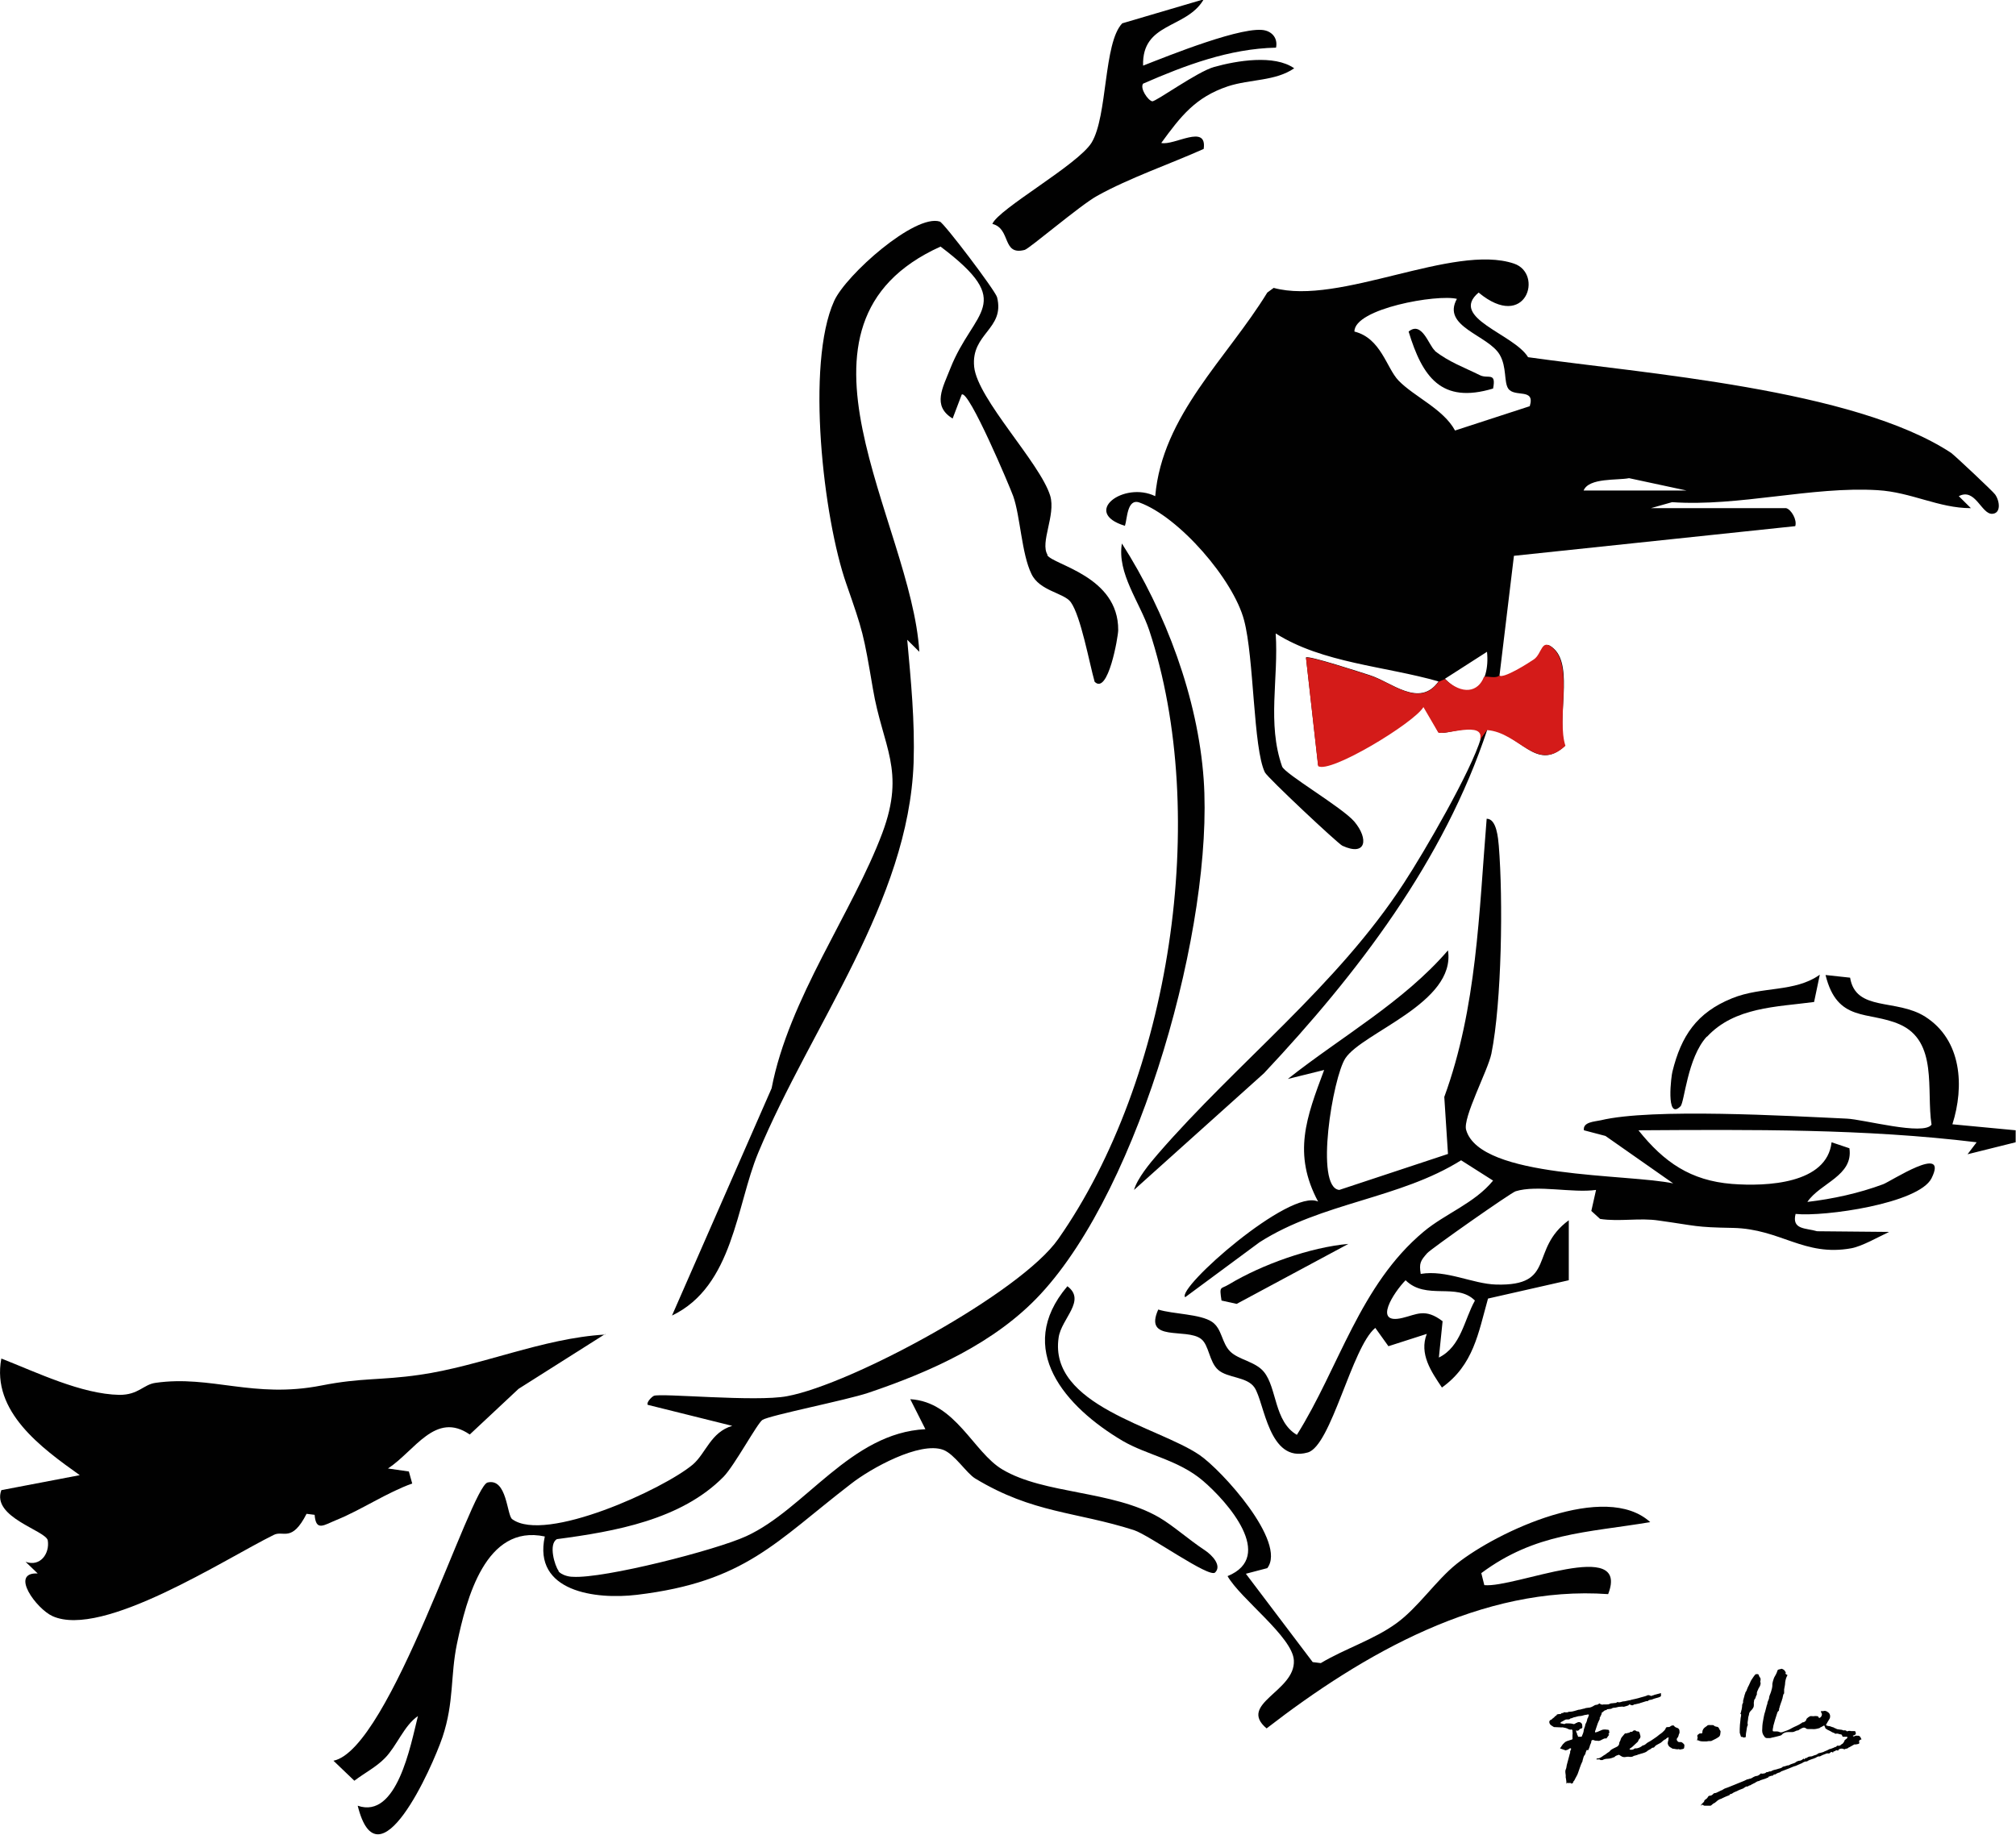
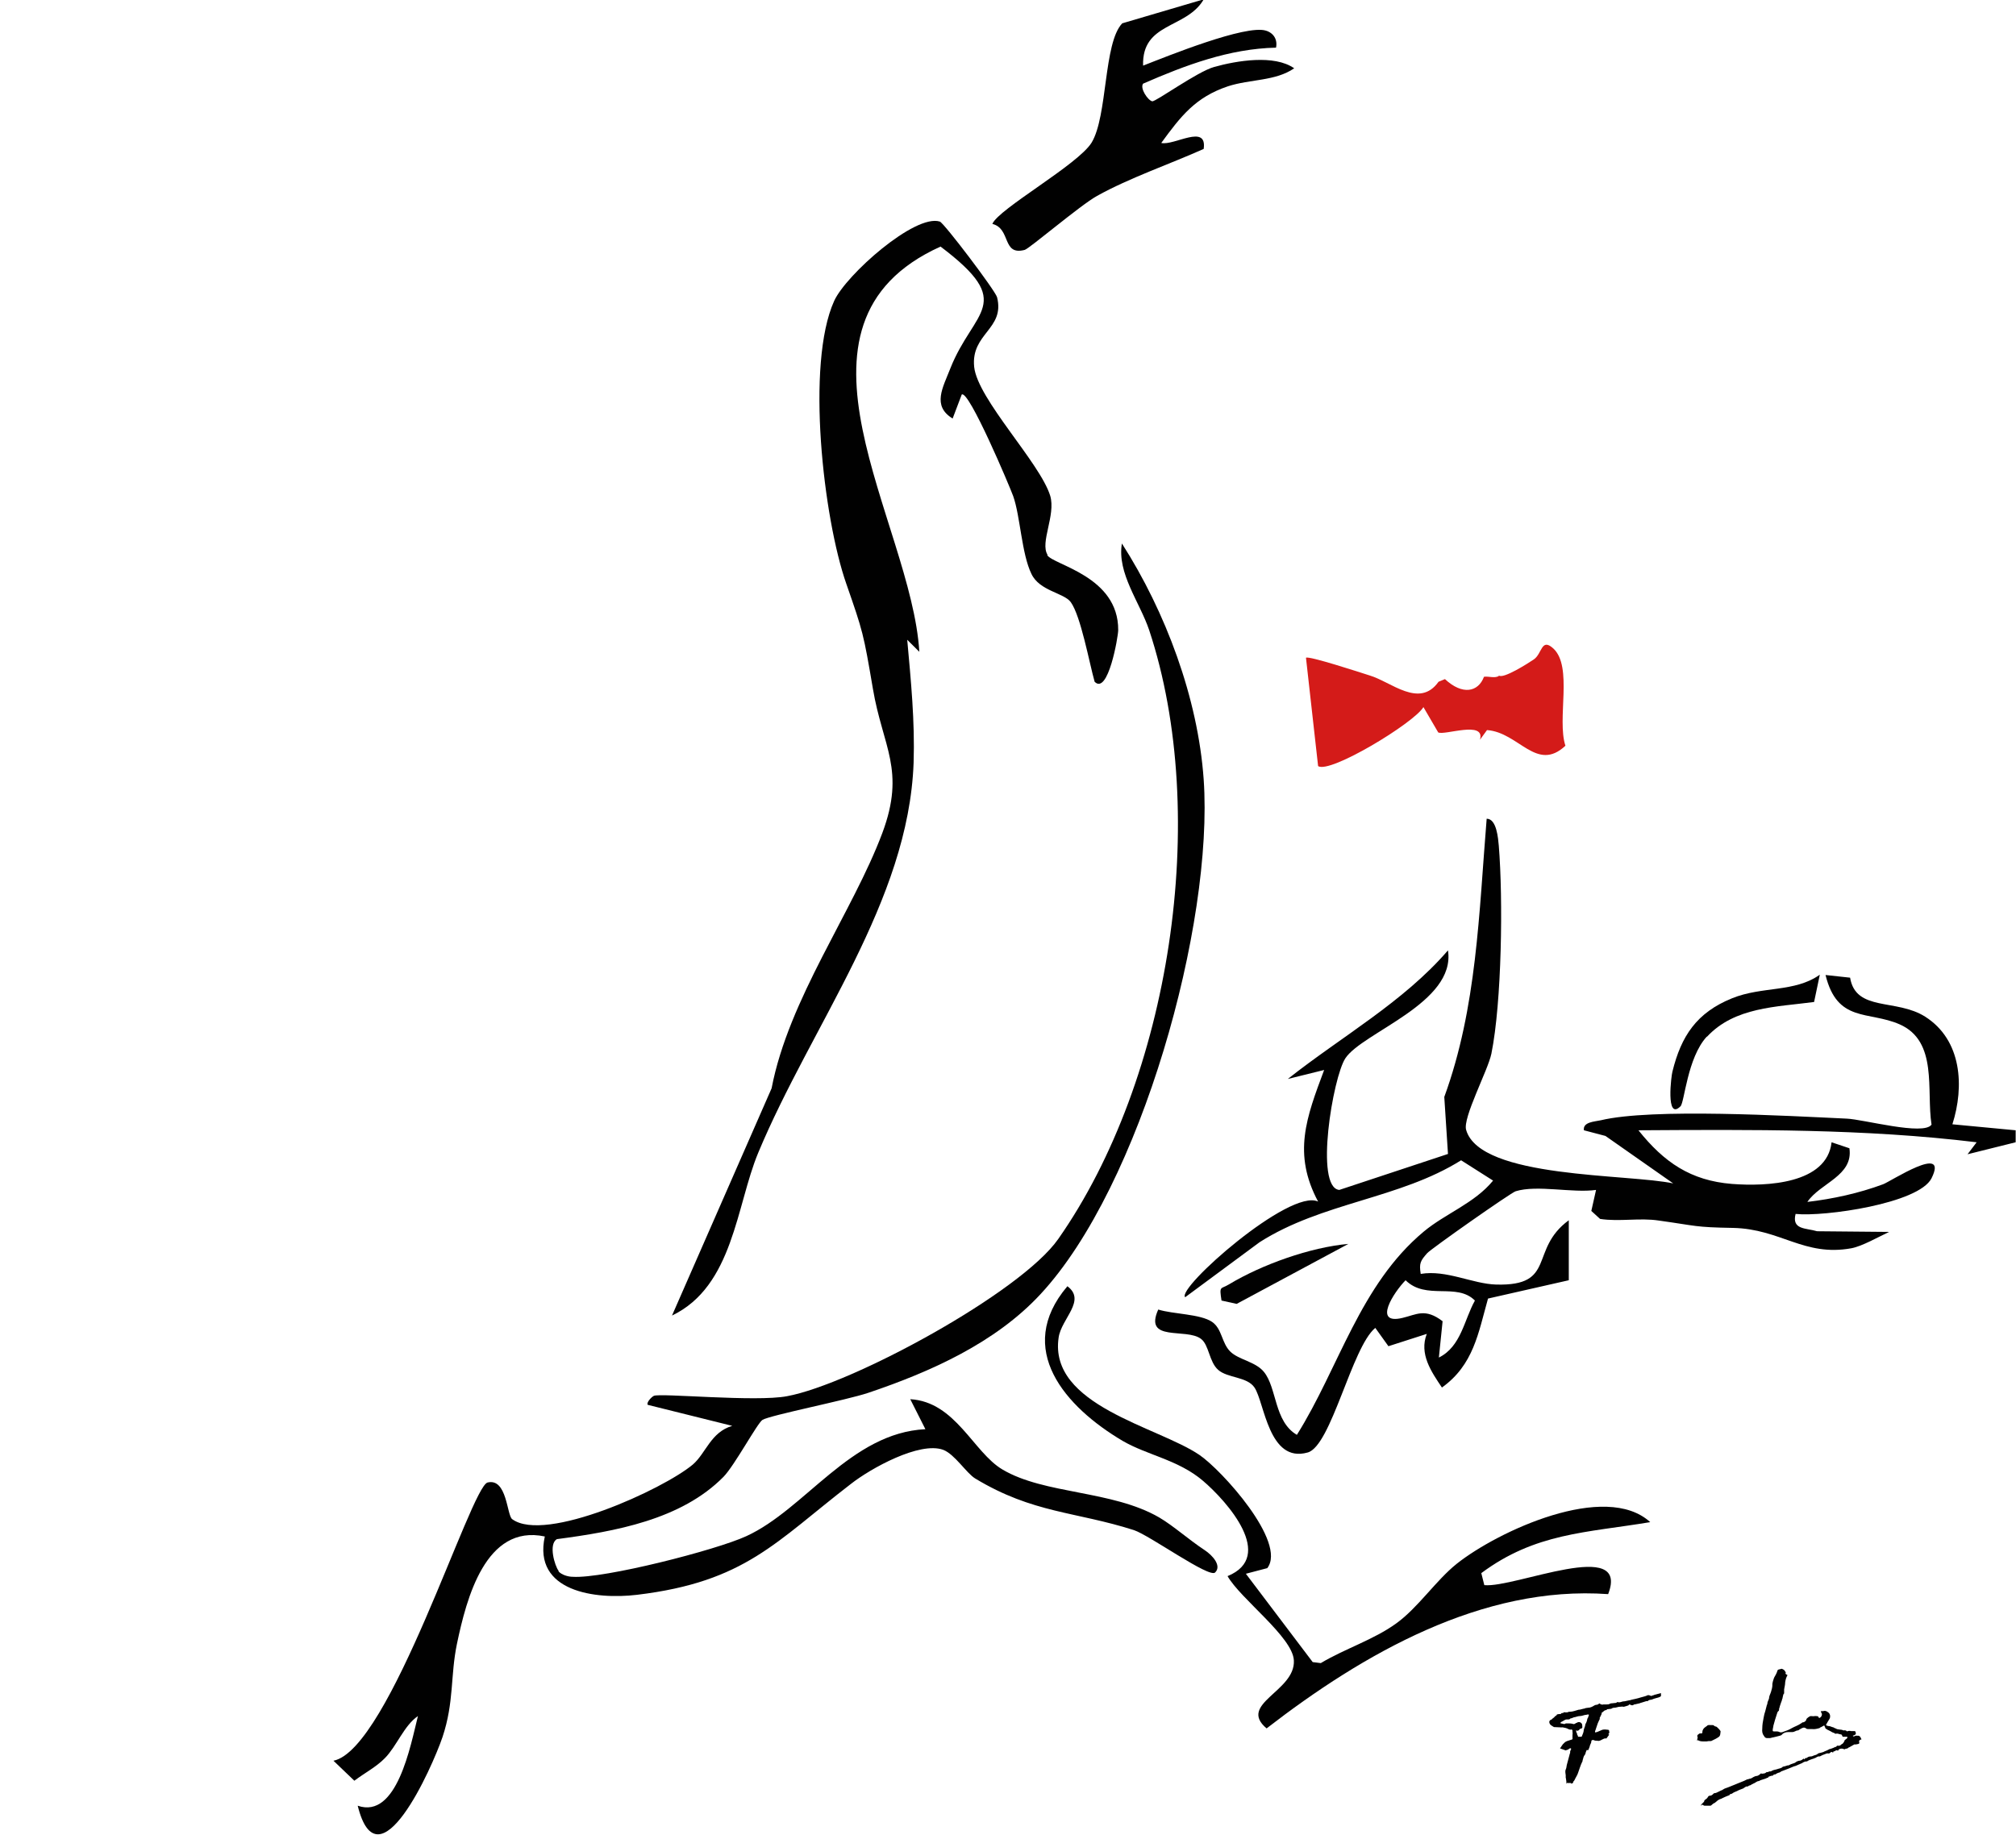
<svg xmlns="http://www.w3.org/2000/svg" width="78" height="71" viewBox="0 0 78 71" fill="none">
  <g clip-path="url(#clip0_368_141)">
    <path d="M71.256 67.132C71.256 67.132 71.243 67.119 71.23 67.119C71.165 67.119 71.1 67.067 71.035 67.093C71.035 67.093 71.022 67.093 71.008 67.093C70.969 67.054 70.917 67.054 70.878 67.028C70.839 67.002 70.787 66.977 70.735 66.951C70.696 66.938 70.67 66.912 70.631 66.886C70.631 66.886 70.618 66.874 70.618 66.861C70.618 66.835 70.592 66.809 70.579 66.77C70.54 66.796 70.501 66.809 70.462 66.835C70.436 66.835 70.423 66.861 70.397 66.874C70.305 66.899 70.214 66.925 70.11 66.912C70.071 66.912 70.019 66.912 69.98 66.912C69.941 66.912 69.902 66.912 69.876 66.886C69.798 66.822 69.72 66.874 69.654 66.912C69.615 66.925 69.589 66.964 69.563 66.964C69.485 66.964 69.433 67.028 69.342 67.028C69.29 67.028 69.238 67.028 69.186 67.028C69.095 67.028 69.004 67.054 68.938 67.132C68.925 67.157 68.886 67.157 68.86 67.17C68.782 67.196 68.691 67.209 68.6 67.235C68.561 67.235 68.522 67.26 68.483 67.26C68.431 67.26 68.392 67.26 68.353 67.26C68.314 67.26 68.274 67.222 68.261 67.196C68.183 67.093 68.17 67.015 68.183 66.886C68.183 66.745 68.209 66.603 68.235 66.474C68.248 66.384 68.274 66.293 68.3 66.216C68.314 66.151 68.34 66.074 68.353 66.01C68.353 65.984 68.379 65.958 68.379 65.932C68.379 65.855 68.431 65.79 68.444 65.726C68.444 65.636 68.496 65.558 68.522 65.468C68.548 65.378 68.574 65.3 68.574 65.21C68.574 65.197 68.574 65.184 68.574 65.159C68.587 65.094 68.6 65.03 68.626 64.965C68.639 64.913 68.678 64.862 68.704 64.81C68.73 64.759 68.756 64.707 68.769 64.656C68.769 64.63 68.795 64.617 68.821 64.604C68.86 64.604 68.886 64.591 68.925 64.578C68.951 64.578 69.029 64.617 69.043 64.643C69.056 64.668 69.082 64.694 69.095 64.72C69.056 64.785 69.121 64.797 69.16 64.823C69.108 64.913 69.082 65.004 69.069 65.107C69.069 65.197 69.043 65.287 69.029 65.378C69.029 65.416 69.029 65.455 69.029 65.507V65.532C68.99 65.558 68.99 65.623 68.978 65.662C68.964 65.687 68.978 65.726 68.951 65.752C68.951 65.79 68.925 65.842 68.912 65.881C68.899 65.932 68.873 65.984 68.86 66.035C68.86 66.074 68.834 66.1 68.834 66.139C68.834 66.164 68.834 66.203 68.808 66.216C68.769 66.242 68.769 66.28 68.756 66.306C68.73 66.384 68.704 66.474 68.678 66.551C68.652 66.629 68.639 66.706 68.613 66.783C68.613 66.835 68.587 66.886 68.587 66.951C68.587 66.99 68.587 67.002 68.639 67.002C68.665 67.002 68.691 67.002 68.717 67.002C68.756 67.002 68.782 67.002 68.821 67.015C68.886 67.054 68.951 67.041 69.004 67.015C69.121 66.977 69.225 66.938 69.329 66.874C69.446 66.809 69.576 66.77 69.68 66.693C69.694 66.693 69.72 66.667 69.733 66.654C69.811 66.654 69.876 66.603 69.889 66.538C69.889 66.5 70.019 66.409 70.058 66.409C70.11 66.409 70.162 66.422 70.214 66.409C70.214 66.409 70.24 66.409 70.253 66.409C70.279 66.409 70.305 66.409 70.344 66.422C70.344 66.435 70.371 66.461 70.384 66.487C70.449 66.461 70.475 66.422 70.488 66.371C70.488 66.345 70.501 66.319 70.475 66.293C70.462 66.293 70.462 66.242 70.449 66.216H70.501C70.501 66.216 70.527 66.216 70.54 66.216C70.618 66.19 70.67 66.216 70.735 66.267C70.813 66.319 70.826 66.435 70.787 66.513C70.735 66.59 70.696 66.667 70.644 66.757C70.683 66.783 70.722 66.796 70.761 66.796C70.8 66.796 70.852 66.822 70.891 66.835C70.943 66.835 70.983 66.886 71.022 66.886C71.113 66.951 71.23 66.912 71.321 66.964C71.321 66.964 71.321 66.964 71.334 66.964C71.386 66.951 71.425 66.964 71.464 67.002C71.516 66.977 71.568 66.977 71.62 66.99C71.647 66.99 71.672 66.99 71.699 66.99C71.725 66.99 71.751 66.99 71.777 66.99C71.777 67.015 71.803 67.041 71.803 67.067C71.803 67.08 71.803 67.106 71.79 67.119C71.764 67.144 71.725 67.157 71.686 67.17C71.699 67.209 71.738 67.196 71.764 67.183C71.803 67.157 71.829 67.17 71.868 67.17C71.868 67.17 71.894 67.17 71.907 67.17C71.933 67.17 71.946 67.196 71.972 67.209C71.985 67.248 72.011 67.273 72.024 67.312C71.998 67.312 71.972 67.325 71.959 67.338C71.933 67.351 71.92 67.376 71.933 67.415C71.946 67.467 71.933 67.48 71.881 67.493C71.842 67.493 71.803 67.518 71.764 67.505C71.764 67.505 71.738 67.505 71.725 67.518C71.659 67.557 71.607 67.583 71.542 67.621C71.542 67.621 71.516 67.621 71.503 67.647C71.477 67.66 71.451 67.673 71.425 67.673C71.399 67.673 71.373 67.686 71.36 67.699C71.282 67.647 71.139 67.66 71.113 67.751C71.074 67.725 71.035 67.725 70.996 67.763C70.996 67.776 70.956 67.763 70.93 67.789C70.93 67.789 70.93 67.802 70.93 67.815C70.93 67.815 70.917 67.815 70.904 67.815C70.852 67.789 70.852 67.789 70.826 67.815C70.8 67.841 70.774 67.867 70.722 67.854C70.722 67.854 70.696 67.854 70.683 67.854C70.631 67.879 70.566 67.892 70.514 67.918C70.475 67.931 70.449 67.957 70.41 67.97C70.344 67.957 70.292 67.996 70.253 68.021C70.149 68.073 70.019 68.086 69.915 68.163C69.915 68.163 69.915 68.163 69.902 68.163C69.824 68.163 69.759 68.202 69.707 68.24C69.68 68.24 69.668 68.253 69.641 68.266C69.563 68.292 69.485 68.344 69.407 68.356C69.329 68.382 69.264 68.421 69.186 68.447C69.108 68.473 69.029 68.511 68.951 68.537C68.925 68.537 68.886 68.576 68.86 68.589C68.795 68.602 68.743 68.627 68.691 68.666C68.691 68.666 68.691 68.666 68.678 68.666C68.639 68.666 68.613 68.679 68.587 68.718C68.535 68.705 68.483 68.743 68.431 68.756C68.405 68.756 68.431 68.808 68.379 68.795C68.274 68.859 68.157 68.859 68.053 68.924C67.975 68.924 67.923 68.988 67.858 69.014C67.832 69.014 67.806 69.053 67.767 69.053C67.741 69.104 67.662 69.079 67.636 69.13C67.636 69.13 67.623 69.13 67.61 69.13C67.545 69.13 67.506 69.169 67.467 69.195C67.454 69.195 67.441 69.221 67.415 69.221C67.35 69.246 67.272 69.272 67.207 69.311C67.155 69.337 67.103 69.349 67.064 69.375C67.025 69.401 66.999 69.427 66.946 69.427C66.946 69.427 66.933 69.427 66.933 69.44C66.92 69.478 66.881 69.478 66.855 69.491C66.79 69.517 66.725 69.543 66.647 69.582C66.621 69.594 66.582 69.62 66.556 69.62C66.491 69.646 66.439 69.685 66.387 69.736C66.374 69.736 66.361 69.762 66.335 69.775C66.269 69.788 66.23 69.865 66.178 69.878C66.087 69.878 66.022 69.878 65.944 69.878C65.931 69.878 65.892 69.852 65.866 69.839C65.84 69.839 65.827 69.865 65.801 69.878C65.801 69.852 65.827 69.839 65.84 69.814C65.866 69.788 65.892 69.762 65.905 69.749L65.931 69.723C65.931 69.672 65.97 69.646 66.009 69.62C66.048 69.594 66.074 69.556 66.087 69.53C66.1 69.504 66.126 69.491 66.152 69.491C66.204 69.491 66.243 69.466 66.282 69.427C66.295 69.401 66.335 69.388 66.361 69.388C66.4 69.388 66.426 69.362 66.465 69.349C66.504 69.324 66.556 69.311 66.595 69.285C66.621 69.285 66.647 69.259 66.673 69.246C66.725 69.208 66.79 69.195 66.855 69.169C66.946 69.13 67.051 69.091 67.142 69.053C67.22 69.027 67.285 68.988 67.363 68.963C67.441 68.937 67.519 68.898 67.597 68.859C67.623 68.859 67.662 68.847 67.689 68.834C67.767 68.834 67.819 68.769 67.897 68.743C67.897 68.743 67.923 68.731 67.936 68.731C68.014 68.731 68.079 68.679 68.131 68.627C68.183 68.653 68.222 68.627 68.261 68.627C68.3 68.627 68.326 68.589 68.353 68.576C68.366 68.576 68.392 68.576 68.405 68.576C68.418 68.576 68.431 68.563 68.444 68.55C68.457 68.55 68.483 68.55 68.496 68.55C68.522 68.55 68.535 68.537 68.561 68.524C68.626 68.486 68.704 68.486 68.769 68.46C68.834 68.434 68.925 68.434 68.978 68.369C69.043 68.356 69.095 68.344 69.16 68.318C69.186 68.318 69.212 68.318 69.225 68.305C69.29 68.266 69.355 68.253 69.42 68.228C69.459 68.215 69.485 68.189 69.524 68.163C69.55 68.163 69.576 68.137 69.615 68.137C69.68 68.137 69.733 68.099 69.785 68.047C69.785 68.06 69.785 68.073 69.798 68.086C69.837 68.06 69.85 68.021 69.889 68.034C69.889 68.034 69.902 68.034 69.915 68.021C69.954 67.983 70.019 67.97 70.071 67.97C70.11 67.97 70.149 67.944 70.188 67.931C70.24 67.918 70.292 67.905 70.332 67.867C70.358 67.841 70.41 67.841 70.449 67.828C70.501 67.815 70.553 67.802 70.592 67.776C70.657 67.751 70.722 67.725 70.787 67.686C70.813 67.686 70.917 67.647 70.943 67.634C70.943 67.634 70.969 67.634 70.969 67.621C70.969 67.621 70.983 67.596 70.996 67.609C71.048 67.609 71.048 67.583 71.074 67.557C71.1 67.557 71.126 67.557 71.152 67.557C71.178 67.557 71.191 67.544 71.217 67.531C71.217 67.531 71.23 67.518 71.243 67.505C71.308 67.48 71.334 67.428 71.36 67.376C71.36 67.338 71.399 67.325 71.425 67.299C71.451 67.286 71.464 67.26 71.477 67.248C71.477 67.222 71.477 67.209 71.451 67.209C71.399 67.209 71.36 67.209 71.295 67.209" fill="#010101" />
    <path d="M61.439 66.345C61.426 66.345 61.4 66.358 61.387 66.358C61.296 66.358 61.218 66.409 61.127 66.409C61.062 66.409 60.996 66.435 60.944 66.448C60.879 66.448 60.827 66.5 60.762 66.5C60.723 66.551 60.671 66.538 60.619 66.538C60.554 66.538 60.502 66.59 60.45 66.616C60.424 66.616 60.411 66.641 60.372 66.667C60.372 66.667 60.372 66.693 60.398 66.693C60.463 66.693 60.515 66.745 60.58 66.693C60.58 66.693 60.593 66.693 60.606 66.693C60.632 66.693 60.658 66.693 60.671 66.693C60.723 66.693 60.788 66.693 60.84 66.706C60.879 66.732 60.931 66.719 60.971 66.68C60.971 66.68 60.996 66.68 61.01 66.667C61.101 66.603 61.218 66.667 61.218 66.77C61.218 66.77 61.218 66.783 61.218 66.796C61.231 66.861 61.218 66.886 61.153 66.899C61.153 66.899 61.127 66.899 61.114 66.925C61.075 66.977 61.036 66.99 60.971 66.964C60.996 67.015 60.983 67.054 61.023 67.093C60.996 67.144 61.075 67.157 61.049 67.209C61.101 67.209 61.14 67.209 61.179 67.209C61.179 67.209 61.205 67.209 61.205 67.183C61.231 67.119 61.257 67.067 61.27 67.002C61.27 66.912 61.322 66.835 61.335 66.757C61.335 66.757 61.335 66.745 61.335 66.732C61.374 66.667 61.4 66.603 61.413 66.525C61.413 66.513 61.426 66.487 61.439 66.474C61.452 66.435 61.465 66.397 61.478 66.358M60.606 69.027C60.606 69.027 60.606 68.924 60.593 68.872C60.593 68.821 60.567 68.782 60.58 68.731C60.58 68.64 60.541 68.563 60.58 68.473C60.606 68.421 60.606 68.369 60.619 68.305C60.658 68.176 60.684 68.047 60.723 67.918C60.723 67.879 60.762 67.841 60.749 67.789C60.749 67.789 60.749 67.763 60.762 67.751C60.762 67.725 60.788 67.699 60.788 67.686C60.788 67.66 60.775 67.647 60.736 67.66C60.736 67.66 60.71 67.673 60.697 67.686C60.697 67.686 60.671 67.699 60.658 67.712C60.632 67.712 60.606 67.725 60.58 67.738C60.515 67.712 60.437 67.686 60.358 67.66C60.398 67.609 60.424 67.557 60.463 67.505C60.515 67.454 60.554 67.402 60.632 67.376C60.684 67.364 60.736 67.338 60.788 67.325C60.827 67.325 60.853 67.299 60.84 67.248C60.84 67.222 60.84 67.196 60.84 67.17C60.84 67.17 60.84 67.157 60.84 67.144C60.84 67.106 60.853 67.067 60.84 67.028C60.84 67.028 60.84 67.002 60.84 66.99C60.84 66.951 60.84 66.951 60.801 66.925C60.775 66.938 60.749 66.938 60.71 66.925C60.658 66.899 60.606 66.874 60.541 66.861C60.502 66.861 60.463 66.835 60.424 66.848C60.319 66.848 60.228 66.835 60.124 66.835C60.046 66.783 59.955 66.757 59.942 66.641C59.942 66.603 59.968 66.564 60.007 66.551C60.033 66.551 60.046 66.525 60.059 66.513C60.085 66.487 60.124 66.474 60.15 66.435C60.176 66.397 60.228 66.397 60.241 66.345C60.241 66.345 60.358 66.319 60.385 66.332C60.398 66.306 60.424 66.28 60.463 66.293H60.476C60.502 66.242 60.541 66.267 60.58 66.267C60.619 66.267 60.658 66.267 60.697 66.242C60.697 66.242 60.723 66.242 60.736 66.242C60.853 66.242 60.971 66.19 61.075 66.164C61.14 66.164 61.192 66.139 61.257 66.126C61.283 66.126 61.322 66.113 61.348 66.1C61.374 66.1 61.413 66.087 61.439 66.087C61.53 66.087 61.608 66.048 61.687 65.997C61.713 65.984 61.739 65.971 61.778 65.971C61.817 65.971 61.843 65.945 61.882 65.919C61.921 65.945 61.973 65.984 62.038 65.958C62.077 65.958 62.129 65.958 62.168 65.958C62.207 65.958 62.246 65.958 62.285 65.932C62.337 65.906 62.39 65.919 62.442 65.906C62.481 65.906 62.533 65.906 62.572 65.868H62.598C62.663 65.894 62.728 65.855 62.793 65.842C62.871 65.842 62.936 65.816 63.014 65.803C63.054 65.803 63.08 65.79 63.119 65.778C63.236 65.752 63.366 65.726 63.483 65.687C63.561 65.662 63.653 65.649 63.731 65.61C63.77 65.584 63.809 65.61 63.835 65.61C63.874 65.636 63.9 65.636 63.939 65.61C63.965 65.61 63.991 65.597 64.017 65.584C64.095 65.558 64.186 65.545 64.264 65.52C64.264 65.545 64.264 65.571 64.264 65.584C64.264 65.61 64.264 65.623 64.264 65.636C64.238 65.662 64.212 65.674 64.173 65.687C64.095 65.713 64.004 65.726 63.926 65.765C63.874 65.79 63.796 65.765 63.757 65.829C63.757 65.829 63.718 65.829 63.705 65.829C63.639 65.855 63.561 65.868 63.496 65.894C63.47 65.894 63.444 65.919 63.418 65.919C63.366 65.932 63.301 65.945 63.249 65.958H63.223C63.171 66.01 63.119 65.997 63.054 65.958C63.028 65.958 63.014 65.984 63.002 65.997C62.949 66.01 62.897 66.035 62.832 66.048C62.832 66.048 62.819 66.048 62.806 66.048C62.767 66.035 62.728 66.048 62.689 66.048C62.689 66.048 62.689 66.048 62.676 66.048C62.598 66.048 62.533 66.087 62.455 66.087C62.429 66.087 62.403 66.087 62.364 66.113C62.337 66.139 62.285 66.126 62.246 66.139C62.207 66.139 62.168 66.139 62.155 66.177C62.155 66.177 62.155 66.177 62.142 66.177C62.09 66.177 62.051 66.216 62.012 66.255C62.012 66.255 61.986 66.255 61.973 66.28C61.973 66.332 61.947 66.371 61.921 66.422C61.921 66.448 61.882 66.461 61.895 66.5V66.525C61.869 66.577 61.843 66.629 61.817 66.693C61.791 66.77 61.765 66.848 61.739 66.925C61.739 66.951 61.713 66.977 61.713 67.002C61.713 67.002 61.713 67.015 61.713 67.041C61.752 67.041 61.778 67.028 61.817 67.015C61.882 66.99 61.934 66.964 61.999 66.938C62.064 66.925 62.129 66.925 62.207 66.938C62.246 66.938 62.259 66.964 62.259 66.99C62.259 67.028 62.285 67.067 62.233 67.093V67.119C62.233 67.119 62.259 67.119 62.259 67.132C62.259 67.144 62.233 67.157 62.22 67.183C62.194 67.209 62.181 67.248 62.155 67.273C62.155 67.273 62.129 67.273 62.103 67.273C62.077 67.273 62.051 67.286 62.025 67.299C61.96 67.325 61.895 67.389 61.804 67.364C61.752 67.364 61.713 67.364 61.66 67.338C61.621 67.325 61.569 67.338 61.569 67.389C61.569 67.454 61.53 67.493 61.517 67.544C61.504 67.609 61.478 67.66 61.452 67.725H61.387C61.387 67.725 61.361 67.789 61.348 67.828C61.348 67.854 61.335 67.892 61.309 67.918C61.257 67.983 61.257 68.06 61.231 68.124C61.231 68.137 61.231 68.163 61.218 68.176C61.153 68.305 61.114 68.447 61.062 68.589C61.036 68.679 60.983 68.756 60.944 68.834C60.931 68.859 60.918 68.898 60.892 68.924C60.879 68.924 60.866 68.963 60.866 68.975C60.866 69.001 60.827 69.014 60.801 69.027C60.762 68.963 60.697 69.027 60.645 68.988" fill="#010101" />
-     <path d="M63.275 66.964C63.275 66.964 63.327 67.015 63.366 67.002C63.405 67.002 63.418 67.028 63.431 67.041C63.444 67.093 63.457 67.144 63.47 67.183C63.47 67.209 63.47 67.235 63.457 67.26C63.418 67.299 63.392 67.338 63.379 67.376C63.379 67.376 63.379 67.402 63.353 67.415C63.288 67.48 63.21 67.544 63.145 67.609C63.119 67.634 63.08 67.647 63.041 67.686C63.054 67.686 63.08 67.712 63.08 67.712C63.145 67.712 63.197 67.712 63.249 67.66C63.249 67.66 63.262 67.66 63.275 67.66C63.392 67.66 63.483 67.609 63.561 67.544C63.639 67.544 63.691 67.467 63.757 67.428C63.861 67.376 63.952 67.312 64.043 67.248C64.108 67.209 64.16 67.157 64.212 67.119C64.251 67.093 64.29 67.067 64.317 67.041C64.369 66.99 64.421 66.951 64.447 66.886C64.447 66.848 64.486 66.835 64.525 66.835C64.577 66.835 64.603 66.835 64.642 66.796C64.668 66.783 64.694 66.77 64.72 66.77C64.759 66.77 64.772 66.783 64.785 66.809C64.811 66.835 64.837 66.848 64.876 66.861C64.941 66.874 64.981 66.925 64.981 66.99C64.981 67.002 64.981 67.028 64.981 67.041V67.067C64.941 67.119 64.954 67.196 64.902 67.248C64.863 67.286 64.863 67.338 64.902 67.376C64.928 67.415 64.954 67.415 64.993 67.415C65.059 67.402 65.098 67.441 65.137 67.48C65.176 67.505 65.176 67.557 65.163 67.609C65.163 67.66 65.15 67.673 65.098 67.686C65.046 67.686 65.007 67.725 64.954 67.686C64.876 67.712 64.811 67.673 64.733 67.673C64.694 67.673 64.668 67.634 64.629 67.621C64.564 67.583 64.538 67.531 64.525 67.467C64.525 67.428 64.538 67.376 64.551 67.338C64.551 67.312 64.551 67.273 64.564 67.235C64.512 67.235 64.499 67.26 64.473 67.273C64.46 67.286 64.447 67.312 64.421 67.312C64.369 67.338 64.343 67.364 64.303 67.402C64.264 67.441 64.212 67.467 64.16 67.493C64.108 67.518 64.056 67.544 64.017 67.596C64.004 67.621 63.978 67.634 63.939 67.634C63.913 67.634 63.887 67.673 63.861 67.686C63.809 67.712 63.757 67.737 63.718 67.776C63.626 67.841 63.509 67.854 63.405 67.892C63.379 67.892 63.353 67.905 63.34 67.918C63.314 67.918 63.275 67.931 63.249 67.944H63.223C63.158 67.995 63.093 67.995 63.014 67.983C63.002 67.983 62.975 67.983 62.962 67.983C62.897 67.995 62.832 68.008 62.767 67.983C62.728 67.957 62.689 67.944 62.637 67.905C62.585 67.931 62.507 67.931 62.468 67.995C62.468 67.995 62.442 67.995 62.429 68.008C62.403 68.008 62.377 68.034 62.35 68.034C62.312 68.047 62.259 68.06 62.207 68.06C62.142 68.06 62.064 68.073 61.999 68.112C61.986 68.112 61.934 68.112 61.921 68.112C61.895 68.073 61.856 68.086 61.83 68.086C61.804 68.086 61.791 68.086 61.765 68.086C61.765 68.047 61.804 68.047 61.817 68.047C61.869 68.047 61.921 68.021 61.96 67.995C62.012 67.957 62.064 67.918 62.116 67.892C62.142 67.879 62.155 67.854 62.181 67.841C62.22 67.815 62.272 67.789 62.298 67.75C62.325 67.712 62.364 67.699 62.403 67.673C62.442 67.647 62.494 67.634 62.533 67.609C62.598 67.583 62.65 67.531 62.65 67.454C62.65 67.415 62.689 67.376 62.702 67.325C62.702 67.299 62.728 67.26 62.741 67.235C62.78 67.183 62.832 67.132 62.871 67.08C62.871 67.08 62.884 67.08 62.897 67.08C62.949 67.08 62.989 67.054 63.028 67.054C63.041 67.054 63.054 67.041 63.067 67.028L63.093 67.015C63.145 67.041 63.171 66.99 63.21 66.964" fill="#010101" />
-     <path d="M67.337 66.332C67.337 66.332 67.35 66.267 67.363 66.242C67.363 66.203 67.389 66.164 67.389 66.126C67.389 66.1 67.402 66.074 67.402 66.048C67.402 65.997 67.402 65.945 67.441 65.894C67.441 65.868 67.441 65.842 67.441 65.816C67.454 65.752 67.48 65.687 67.493 65.623C67.493 65.597 67.506 65.571 67.519 65.545C67.519 65.52 67.532 65.481 67.558 65.455C67.558 65.455 67.558 65.455 67.571 65.429C67.597 65.365 67.623 65.287 67.662 65.223C67.675 65.184 67.701 65.146 67.715 65.107C67.728 65.068 67.741 65.043 67.767 65.004C67.793 64.965 67.819 64.926 67.845 64.888C67.858 64.862 67.884 64.836 67.897 64.823C67.91 64.785 67.949 64.785 67.975 64.785C68.014 64.785 68.04 64.785 68.053 64.836C68.053 64.862 68.079 64.888 68.092 64.914C68.118 64.939 68.118 64.965 68.118 65.004C68.118 65.043 68.092 65.081 68.118 65.12C68.118 65.12 68.118 65.133 68.118 65.146C68.118 65.184 68.105 65.21 68.092 65.249C68.079 65.275 68.053 65.313 68.04 65.339C68.014 65.416 67.962 65.468 67.975 65.558C67.975 65.558 67.975 65.584 67.962 65.597C67.923 65.649 67.936 65.726 67.871 65.778C67.871 65.829 67.845 65.894 67.858 65.945C67.858 65.997 67.858 66.048 67.832 66.087C67.806 66.139 67.767 66.177 67.728 66.216C67.702 66.242 67.689 66.267 67.675 66.306C67.675 66.371 67.636 66.435 67.636 66.5C67.636 66.577 67.597 66.654 67.623 66.745C67.623 66.745 67.623 66.745 67.623 66.757C67.584 66.822 67.584 66.912 67.571 66.977C67.558 67.041 67.545 67.119 67.545 67.196C67.545 67.222 67.532 67.235 67.506 67.235C67.493 67.235 67.467 67.235 67.441 67.235C67.441 67.235 67.415 67.222 67.402 67.209C67.389 67.209 67.376 67.209 67.363 67.222C67.35 67.17 67.324 67.106 67.311 67.054C67.311 67.002 67.311 66.951 67.311 66.912C67.311 66.796 67.324 66.693 67.337 66.577C67.337 66.513 67.35 66.461 67.363 66.397C67.363 66.371 67.363 66.358 67.363 66.332" fill="#010101" />
-     <path d="M65.657 67.364C65.657 67.364 65.683 67.26 65.683 67.209C65.683 67.209 65.683 67.209 65.671 67.209C65.657 67.132 65.71 67.119 65.762 67.08C65.762 67.08 65.788 67.08 65.801 67.08C65.853 67.08 65.866 67.08 65.866 67.028C65.866 66.938 65.918 66.874 65.996 66.822C65.996 66.822 66.022 66.809 66.035 66.796C66.074 66.745 66.126 66.757 66.165 66.757C66.191 66.757 66.217 66.757 66.243 66.757C66.269 66.757 66.295 66.757 66.322 66.783C66.335 66.809 66.387 66.809 66.413 66.822C66.452 66.822 66.478 66.835 66.504 66.874C66.517 66.912 66.543 66.951 66.569 66.99C66.569 66.99 66.569 67.002 66.569 67.015C66.556 67.093 66.569 67.17 66.491 67.222C66.452 67.248 66.413 67.273 66.361 67.299C66.308 67.325 66.256 67.351 66.204 67.376C66.204 67.376 66.191 67.376 66.178 67.376C66.126 67.376 66.074 67.376 66.035 67.389C65.983 67.389 65.931 67.389 65.879 67.389C65.814 67.389 65.749 67.376 65.683 67.338" fill="#010101" />
-     <path d="M69.108 19.665C69.303 19.716 69.537 20.116 69.459 20.361L58.575 21.509L58.015 26.151C58.158 26.319 59.148 25.674 59.369 25.532C59.694 25.313 59.656 24.668 60.124 25.107C60.892 25.816 60.215 27.853 60.541 28.872C59.408 29.916 58.783 28.317 57.546 28.227C55.867 33.308 52.534 37.666 48.901 41.535L43.876 46.048C44.006 45.597 44.488 45.017 44.8 44.656C47.873 41.109 51.74 38.144 54.318 34.172C55.112 32.96 56.921 29.839 57.299 28.562C57.52 27.802 55.893 28.485 55.658 28.343L55.086 27.299C54.721 27.892 51.453 29.916 50.998 29.607L50.529 25.442C50.62 25.352 52.664 26.022 52.989 26.125C53.823 26.383 54.916 27.415 55.658 26.37C53.588 25.777 51.167 25.661 49.357 24.513C49.474 26.267 49.019 27.982 49.604 29.659C49.696 29.942 51.935 31.245 52.404 31.799C52.963 32.47 52.859 33.153 51.935 32.728C51.753 32.637 49.045 30.097 48.94 29.891C48.485 28.962 48.524 25.455 48.133 23.998C47.717 22.424 45.62 20 44.084 19.446C43.602 19.278 43.615 20.09 43.524 20.348C41.832 19.832 43.485 18.608 44.696 19.201C44.969 16.067 47.469 13.875 49.032 11.322L49.279 11.141C51.831 11.838 56.231 9.413 58.575 10.2C59.734 10.587 59.044 12.843 57.208 11.322C56.049 12.302 58.575 12.921 59.122 13.823C63.587 14.455 71.725 15.049 75.487 17.524C75.604 17.602 77.128 19.033 77.193 19.136C77.375 19.394 77.427 19.871 77.076 19.884C76.659 19.897 76.425 18.865 75.787 19.201L76.255 19.665C75.005 19.665 73.951 19.046 72.649 18.969C70.11 18.814 67.272 19.613 64.694 19.433L63.874 19.665H69.134H69.108ZM56.375 11.567C55.619 11.373 52.391 11.941 52.404 12.831C53.432 13.088 53.641 14.236 54.109 14.726C54.721 15.358 55.841 15.822 56.296 16.66L59.187 15.719C59.408 14.997 58.601 15.397 58.353 15.036C58.184 14.778 58.301 14.21 58.028 13.733C57.585 12.96 55.75 12.65 56.375 11.554M61.283 18.982H65.254L63.028 18.504C62.585 18.595 61.478 18.479 61.27 18.982M57.533 25.223L55.906 26.267C56.934 27.325 57.663 26.486 57.533 25.223Z" fill="#010101" />
-     <path d="M23.422 51.619L20.063 53.746L18.175 55.513C16.847 54.597 16.053 56.145 15.011 56.828L15.819 56.944L15.949 57.409C14.973 57.757 13.983 58.427 13.033 58.814C12.525 59.02 12.225 59.278 12.173 58.621L11.861 58.582C11.288 59.704 10.962 59.214 10.598 59.395C8.71 60.323 3.971 63.418 2.031 62.541C1.406 62.257 0.365 60.839 1.458 60.89L0.989 60.439C1.562 60.645 1.927 60.117 1.849 59.614C1.784 59.227 -0.339 58.724 0.052 57.666L3.086 57.086C1.601 56.029 -0.339 54.623 0.052 52.573C1.406 53.102 3.151 53.953 4.622 53.979C5.364 53.979 5.546 53.579 6.015 53.514C8.163 53.205 9.804 54.133 12.434 53.617C13.996 53.308 14.712 53.424 16.222 53.205C18.592 52.87 20.988 51.786 23.409 51.645" fill="#010101" />
+     <path d="M65.657 67.364C65.657 67.364 65.683 67.26 65.683 67.209C65.683 67.209 65.683 67.209 65.671 67.209C65.657 67.132 65.71 67.119 65.762 67.08C65.762 67.08 65.788 67.08 65.801 67.08C65.853 67.08 65.866 67.08 65.866 67.028C65.866 66.938 65.918 66.874 65.996 66.822C65.996 66.822 66.022 66.809 66.035 66.796C66.074 66.745 66.126 66.757 66.165 66.757C66.191 66.757 66.217 66.757 66.243 66.757C66.269 66.757 66.295 66.757 66.322 66.783C66.335 66.809 66.387 66.809 66.413 66.822C66.517 66.912 66.543 66.951 66.569 66.99C66.569 66.99 66.569 67.002 66.569 67.015C66.556 67.093 66.569 67.17 66.491 67.222C66.452 67.248 66.413 67.273 66.361 67.299C66.308 67.325 66.256 67.351 66.204 67.376C66.204 67.376 66.191 67.376 66.178 67.376C66.126 67.376 66.074 67.376 66.035 67.389C65.983 67.389 65.931 67.389 65.879 67.389C65.814 67.389 65.749 67.376 65.683 67.338" fill="#010101" />
    <path d="M21.612 60.813C21.73 60.942 21.977 61.019 22.159 61.019C23.357 61.097 27.706 59.988 28.877 59.446C31.156 58.402 32.913 55.449 35.804 55.307L35.218 54.146C36.975 54.249 37.653 56.197 38.785 56.867C40.413 57.834 43.029 57.666 44.852 58.724C45.399 59.046 45.985 59.575 46.61 59.988C46.922 60.194 47.274 60.594 47.014 60.852C46.792 61.084 44.488 59.42 43.876 59.214C41.623 58.492 39.97 58.569 37.731 57.215C37.392 57.009 36.936 56.274 36.494 56.106C35.582 55.771 33.681 56.828 32.926 57.422C30.01 59.665 28.838 61.213 24.646 61.716C23.045 61.909 20.61 61.599 21.079 59.459C18.787 58.969 18.045 61.87 17.68 63.611C17.42 64.862 17.576 65.855 17.121 67.222C16.717 68.408 14.634 73.089 13.84 69.878C15.363 70.407 15.884 67.544 16.17 66.409C15.636 66.77 15.35 67.57 14.894 68.034C14.556 68.382 14.1 68.614 13.71 68.911L12.902 68.137C15.09 67.699 18.214 57.525 18.865 57.37C19.62 57.189 19.607 58.634 19.816 58.788C21.092 59.73 25.674 57.628 26.807 56.674C27.315 56.235 27.497 55.423 28.331 55.178L25.063 54.365C24.997 54.288 25.193 54.069 25.297 54.017C25.531 53.901 29.255 54.262 30.453 54.03C32.965 53.566 39.501 50.02 40.946 47.944C45.282 41.754 46.844 31.58 44.462 24.384C44.097 23.301 43.212 22.179 43.407 21.032C45.1 23.675 46.349 27.015 46.571 30.162C46.961 35.758 44.149 45.893 40.256 50.084C38.512 51.967 35.999 53.089 33.59 53.901C32.744 54.185 29.802 54.765 29.502 54.946C29.307 55.062 28.422 56.712 27.992 57.151C26.352 58.814 23.787 59.266 21.547 59.562C21.209 59.755 21.469 60.607 21.612 60.787" fill="#010101" />
    <path d="M64.785 45.829L62.116 43.959L61.283 43.74C61.231 43.417 61.7 43.405 61.934 43.353C63.913 42.876 69.186 43.185 71.451 43.289C72.089 43.314 74.433 43.959 74.732 43.521C74.524 42.193 74.993 40.297 73.495 39.639C72.284 39.111 71.087 39.588 70.631 37.731L71.581 37.834C71.803 39.162 73.365 38.633 74.485 39.343C75.904 40.245 76.008 42.038 75.539 43.508L77.987 43.74V44.204L76.125 44.668L76.477 44.204C72.141 43.675 67.754 43.714 63.392 43.74C64.382 44.978 65.41 45.687 67.011 45.816C68.353 45.919 70.683 45.816 70.865 44.204L71.555 44.436C71.712 45.507 70.423 45.777 69.928 46.512C70.917 46.396 71.92 46.177 72.857 45.829C73.144 45.726 75.409 44.23 74.732 45.597C74.237 46.577 70.579 47.093 69.472 46.977C69.316 47.596 69.876 47.518 70.305 47.647L73.092 47.673C72.675 47.866 72.05 48.227 71.633 48.305C69.798 48.64 68.899 47.557 67.051 47.518C65.553 47.492 65.671 47.441 64.186 47.234C63.431 47.118 62.663 47.286 61.908 47.17L61.569 46.861L61.752 46.048C60.84 46.177 59.473 45.842 58.64 46.1C58.445 46.164 55.359 48.331 55.216 48.498C54.955 48.795 54.903 48.885 54.968 49.298C55.958 49.13 56.974 49.684 57.885 49.71C60.241 49.775 59.148 48.356 60.697 47.222V49.543L57.572 50.252C57.195 51.593 57.013 52.818 55.789 53.695C55.372 53.076 54.903 52.392 55.203 51.619L53.719 52.096L53.211 51.387C52.3 52.135 51.505 55.964 50.594 56.209C49.084 56.635 48.927 54.275 48.537 53.695C48.25 53.269 47.495 53.334 47.131 53.011C46.779 52.702 46.779 52.044 46.467 51.812C45.894 51.374 44.24 51.954 44.813 50.677C45.386 50.858 46.441 50.845 46.896 51.155C47.287 51.425 47.261 51.967 47.599 52.302C47.925 52.625 48.576 52.689 48.901 53.089C49.409 53.708 49.292 55.01 50.177 55.526C51.805 52.934 52.612 49.723 55.086 47.66C55.919 46.964 57.052 46.564 57.768 45.687L56.531 44.901C54.148 46.396 51.154 46.525 48.732 48.073L45.855 50.2C45.503 49.865 49.904 45.971 50.998 46.499C50.008 44.643 50.542 43.25 51.232 41.406L49.826 41.754C51.896 40.116 54.304 38.775 56.023 36.777C56.336 38.814 52.716 39.949 52.052 40.955C51.57 41.69 50.854 45.958 51.818 46.048L56.023 44.656L55.88 42.45C57.143 38.995 57.221 35.319 57.52 31.683C57.911 31.683 57.963 32.457 57.989 32.728C58.158 34.791 58.106 38.775 57.703 40.774C57.572 41.419 56.583 43.263 56.726 43.727C57.273 45.623 63.028 45.416 64.772 45.803M55.672 52.534C56.531 52.109 56.648 51.077 57.065 50.329C56.361 49.62 55.177 50.329 54.383 49.543C53.927 50.007 53.094 51.283 54.265 51C54.812 50.871 55.138 50.613 55.815 51.129L55.672 52.521V52.534Z" fill="#010101" />
    <path d="M40.517 21.483C40.764 21.87 43.277 22.296 43.264 24.384C43.264 24.63 42.873 26.912 42.352 26.383C42.144 25.648 41.819 23.843 41.428 23.301C41.168 22.94 40.217 22.876 39.905 22.205C39.527 21.431 39.475 19.974 39.202 19.201C39.072 18.84 37.483 15.074 37.21 15.268L36.858 16.196C36.051 15.706 36.481 14.997 36.767 14.262C37.666 11.979 39.345 11.773 36.39 9.542C29.737 12.547 35.27 20.194 35.569 25.223L35.101 24.758C35.244 26.345 35.4 27.905 35.348 29.517C35.153 34.894 31.403 39.652 29.333 44.617C28.487 46.654 28.37 49.775 26 50.91L29.854 42.115C30.518 38.646 32.992 35.294 34.137 32.238C35.049 29.8 34.15 28.898 33.773 26.654C33.408 24.513 33.395 24.462 32.744 22.592C31.859 20.065 31.169 14.081 32.275 11.644C32.731 10.638 35.4 8.266 36.364 8.575C36.533 8.64 38.499 11.232 38.577 11.502C38.889 12.74 37.561 12.895 37.691 14.197C37.822 15.448 40.243 17.911 40.634 19.188C40.855 19.936 40.23 20.993 40.53 21.47" fill="#010101" />
    <path d="M48.185 60.877L50.789 64.32L51.102 64.359C52.026 63.805 53.146 63.456 54.018 62.825C54.864 62.218 55.554 61.161 56.361 60.516C57.95 59.253 62.116 57.318 63.848 58.904C61.374 59.317 59.408 59.317 57.312 60.877L57.429 61.342C58.614 61.458 63.08 59.472 62.22 61.69C57.351 61.342 52.742 63.998 49.005 66.886C47.873 65.932 50.125 65.455 50.06 64.256C50.021 63.353 47.99 61.87 47.495 60.993C49.357 60.233 47.495 58.118 46.545 57.306C45.594 56.493 44.384 56.313 43.433 55.758C41.233 54.456 39.228 52.212 41.298 49.775C42.04 50.329 41.064 51.026 40.959 51.761C40.569 54.391 44.787 55.204 46.402 56.3C47.261 56.88 49.8 59.678 49.032 60.684L48.198 60.903L48.185 60.877Z" fill="#010101" />
    <path d="M46.558 2.69525e-06C45.881 1.122 44.175 0.864 44.227 2.54C45.152 2.179 48.198 0.941 48.98 1.186C49.279 1.277 49.435 1.535 49.37 1.844C47.56 1.883 45.855 2.527 44.227 3.237C44.097 3.417 44.41 3.881 44.579 3.92C44.709 3.946 46.324 2.772 46.974 2.592C47.847 2.347 49.305 2.102 50.073 2.643C49.344 3.146 48.381 3.056 47.508 3.34C46.245 3.765 45.685 4.5 44.93 5.532C45.425 5.648 46.714 4.771 46.571 5.764C45.243 6.357 43.694 6.886 42.444 7.582C41.793 7.943 39.814 9.633 39.645 9.671C38.759 9.903 39.124 8.846 38.395 8.665C38.629 8.085 41.715 6.37 42.235 5.519C42.86 4.487 42.691 1.663 43.42 0.903L46.571 -0.026L46.558 2.69525e-06Z" fill="#010101" />
    <path d="M66.035 40.116C65.28 40.942 65.176 42.657 65.019 42.812C64.434 43.392 64.668 41.586 64.707 41.47C65.046 40.091 65.644 39.188 67.011 38.633C68.183 38.156 69.433 38.414 70.41 37.718L70.188 38.775C68.73 38.969 67.116 38.969 66.048 40.116" fill="#010101" />
    <path d="M52.169 48.137L47.847 50.458L47.261 50.329C47.17 49.736 47.222 49.904 47.56 49.697C48.823 48.937 50.698 48.266 52.169 48.137Z" fill="#010101" />
-     <path d="M55.515 13.579C56.049 14.004 56.661 14.223 57.26 14.52C57.572 14.675 57.898 14.378 57.768 15.036C55.763 15.642 55.033 14.584 54.5 12.831C55.02 12.405 55.281 13.372 55.515 13.566" fill="#010101" />
    <path d="M55.658 26.383C54.916 27.428 53.823 26.383 52.989 26.138C52.664 26.035 50.62 25.364 50.529 25.455L50.998 29.646C51.453 29.955 54.721 27.969 55.073 27.363L55.645 28.343C55.88 28.472 57.481 27.866 57.26 28.627L57.533 28.253C58.77 28.343 59.447 29.904 60.567 28.859C60.228 27.828 60.866 25.803 60.098 25.094C59.629 24.668 59.669 25.3 59.343 25.519C59.135 25.661 58.145 26.293 57.989 26.138V26.164C57.807 26.254 57.611 26.164 57.416 26.19C57.195 26.783 56.583 26.912 55.906 26.28" fill="#D41B19" />
  </g>
  <defs>
    <clipPath id="clip0_368_141">
      <rect width="78" height="71" fill="white" />
    </clipPath>
  </defs>
</svg>